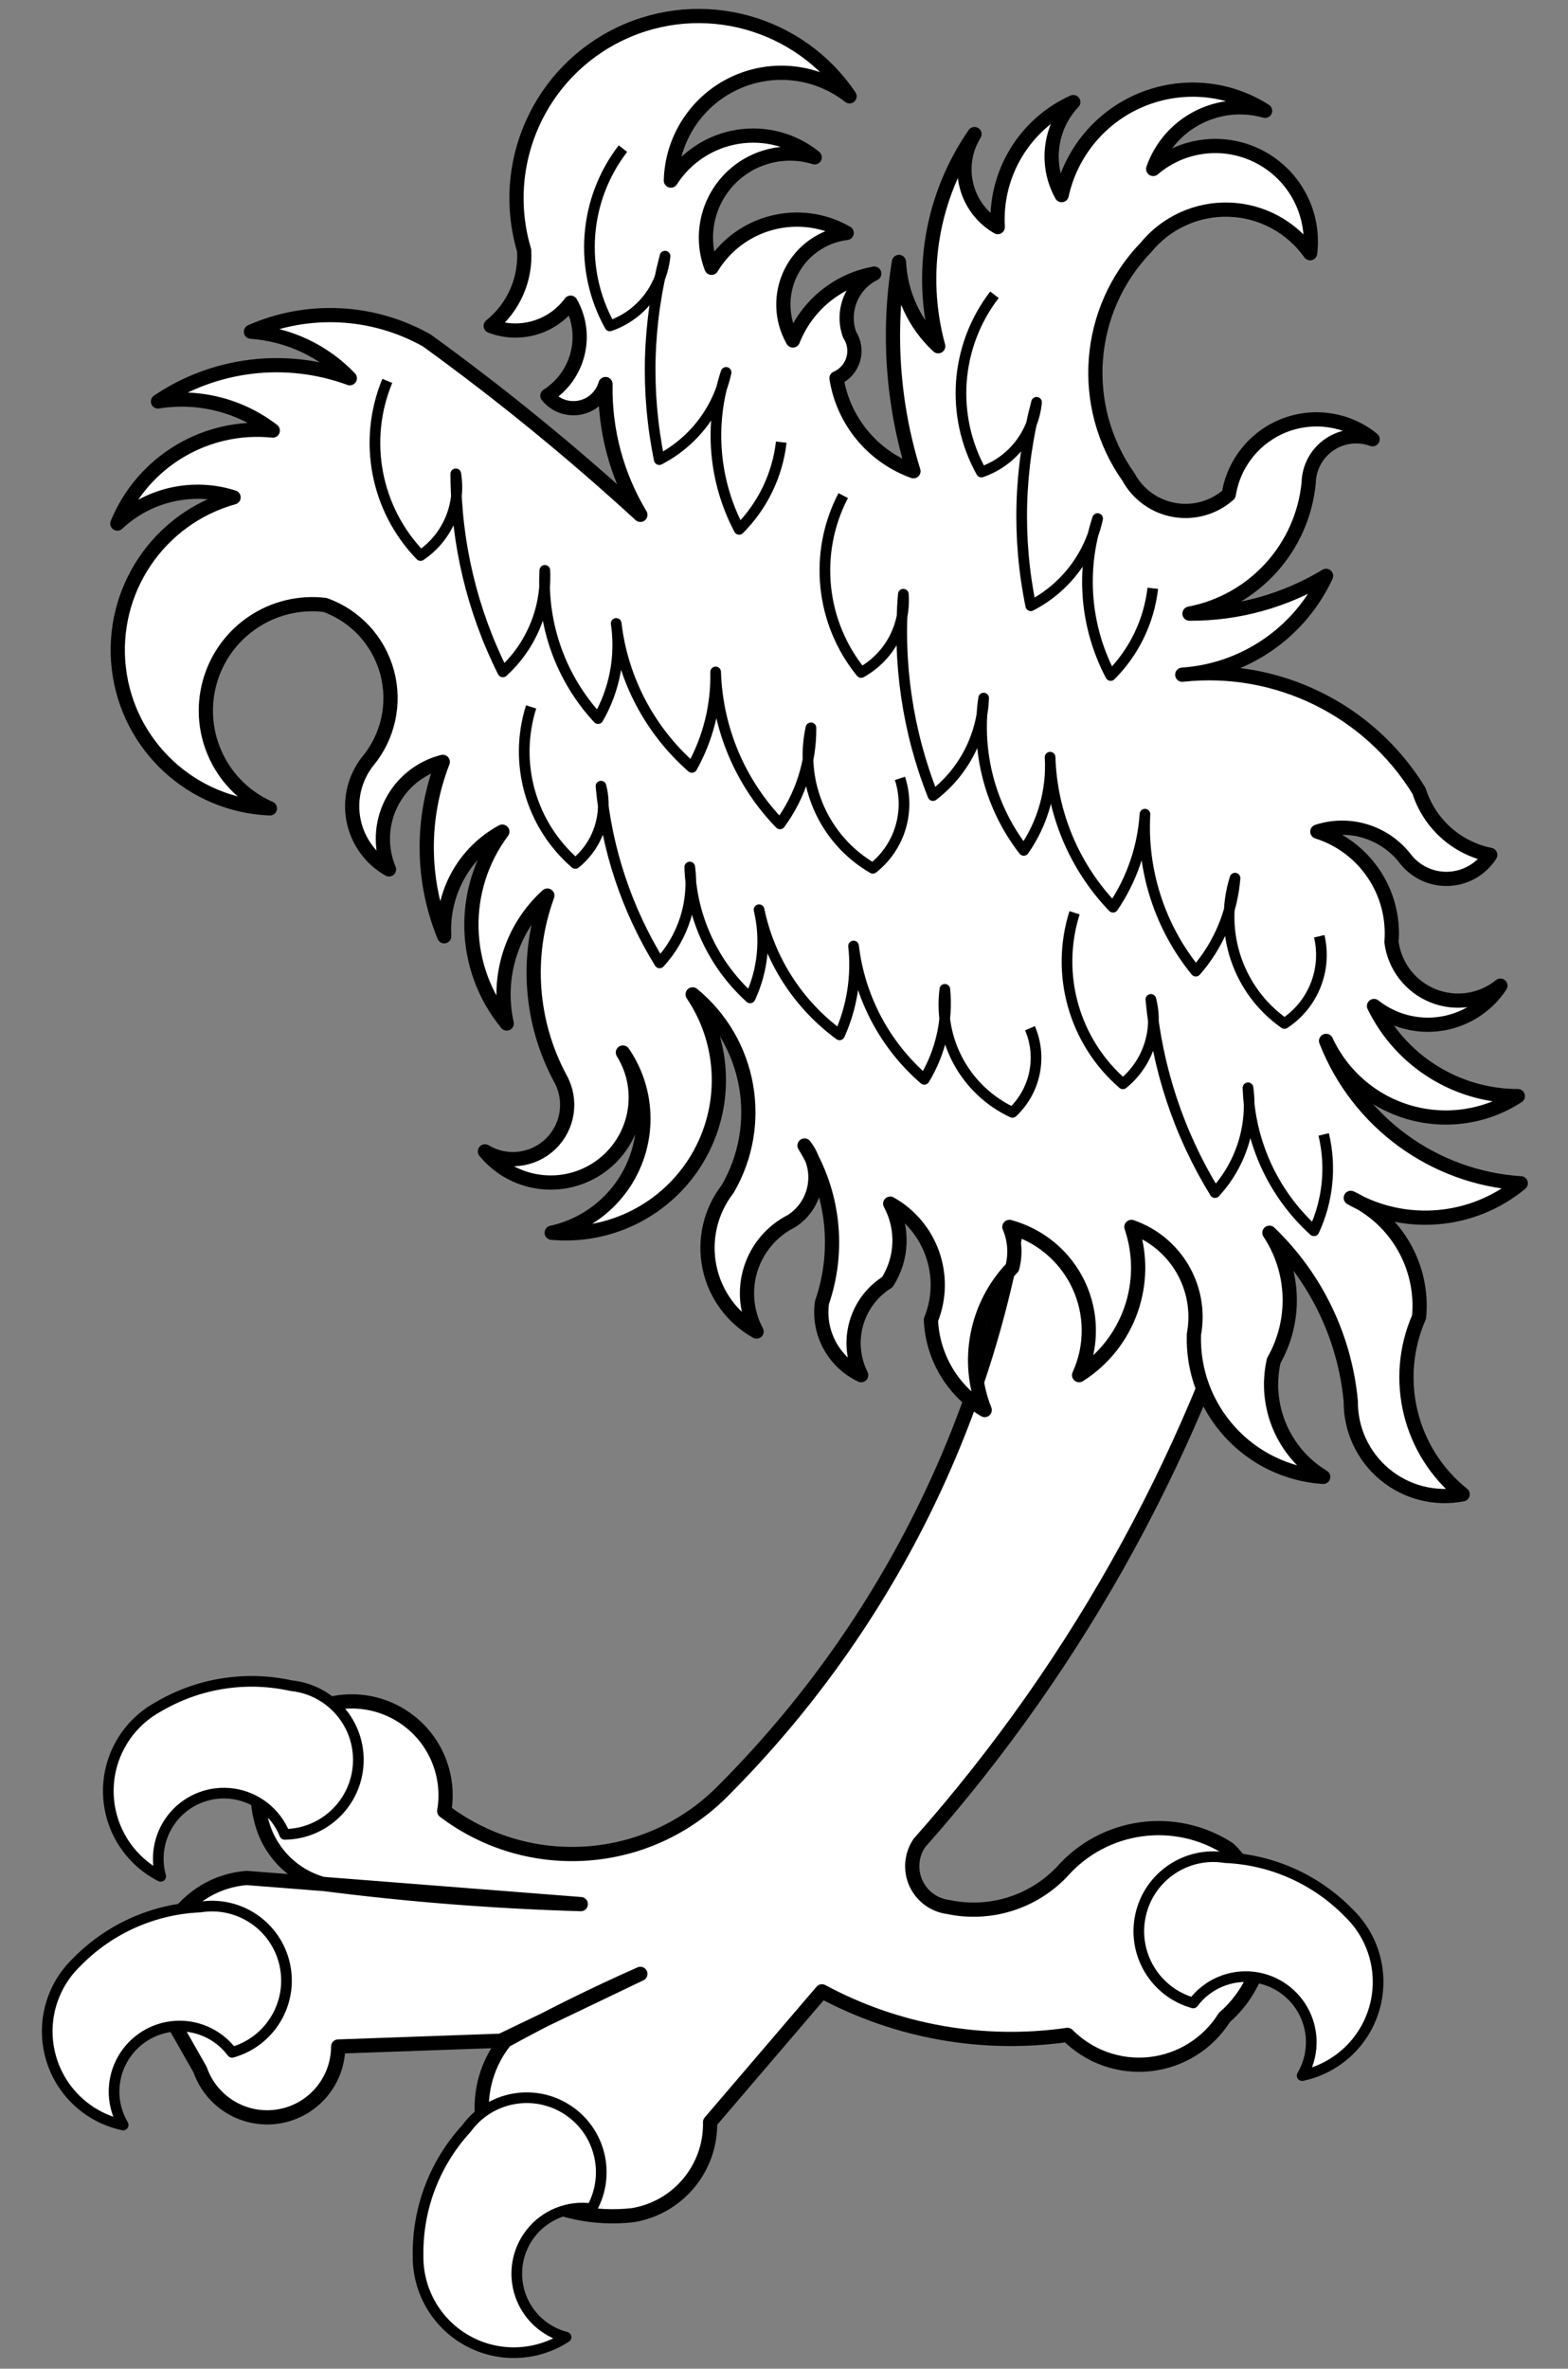
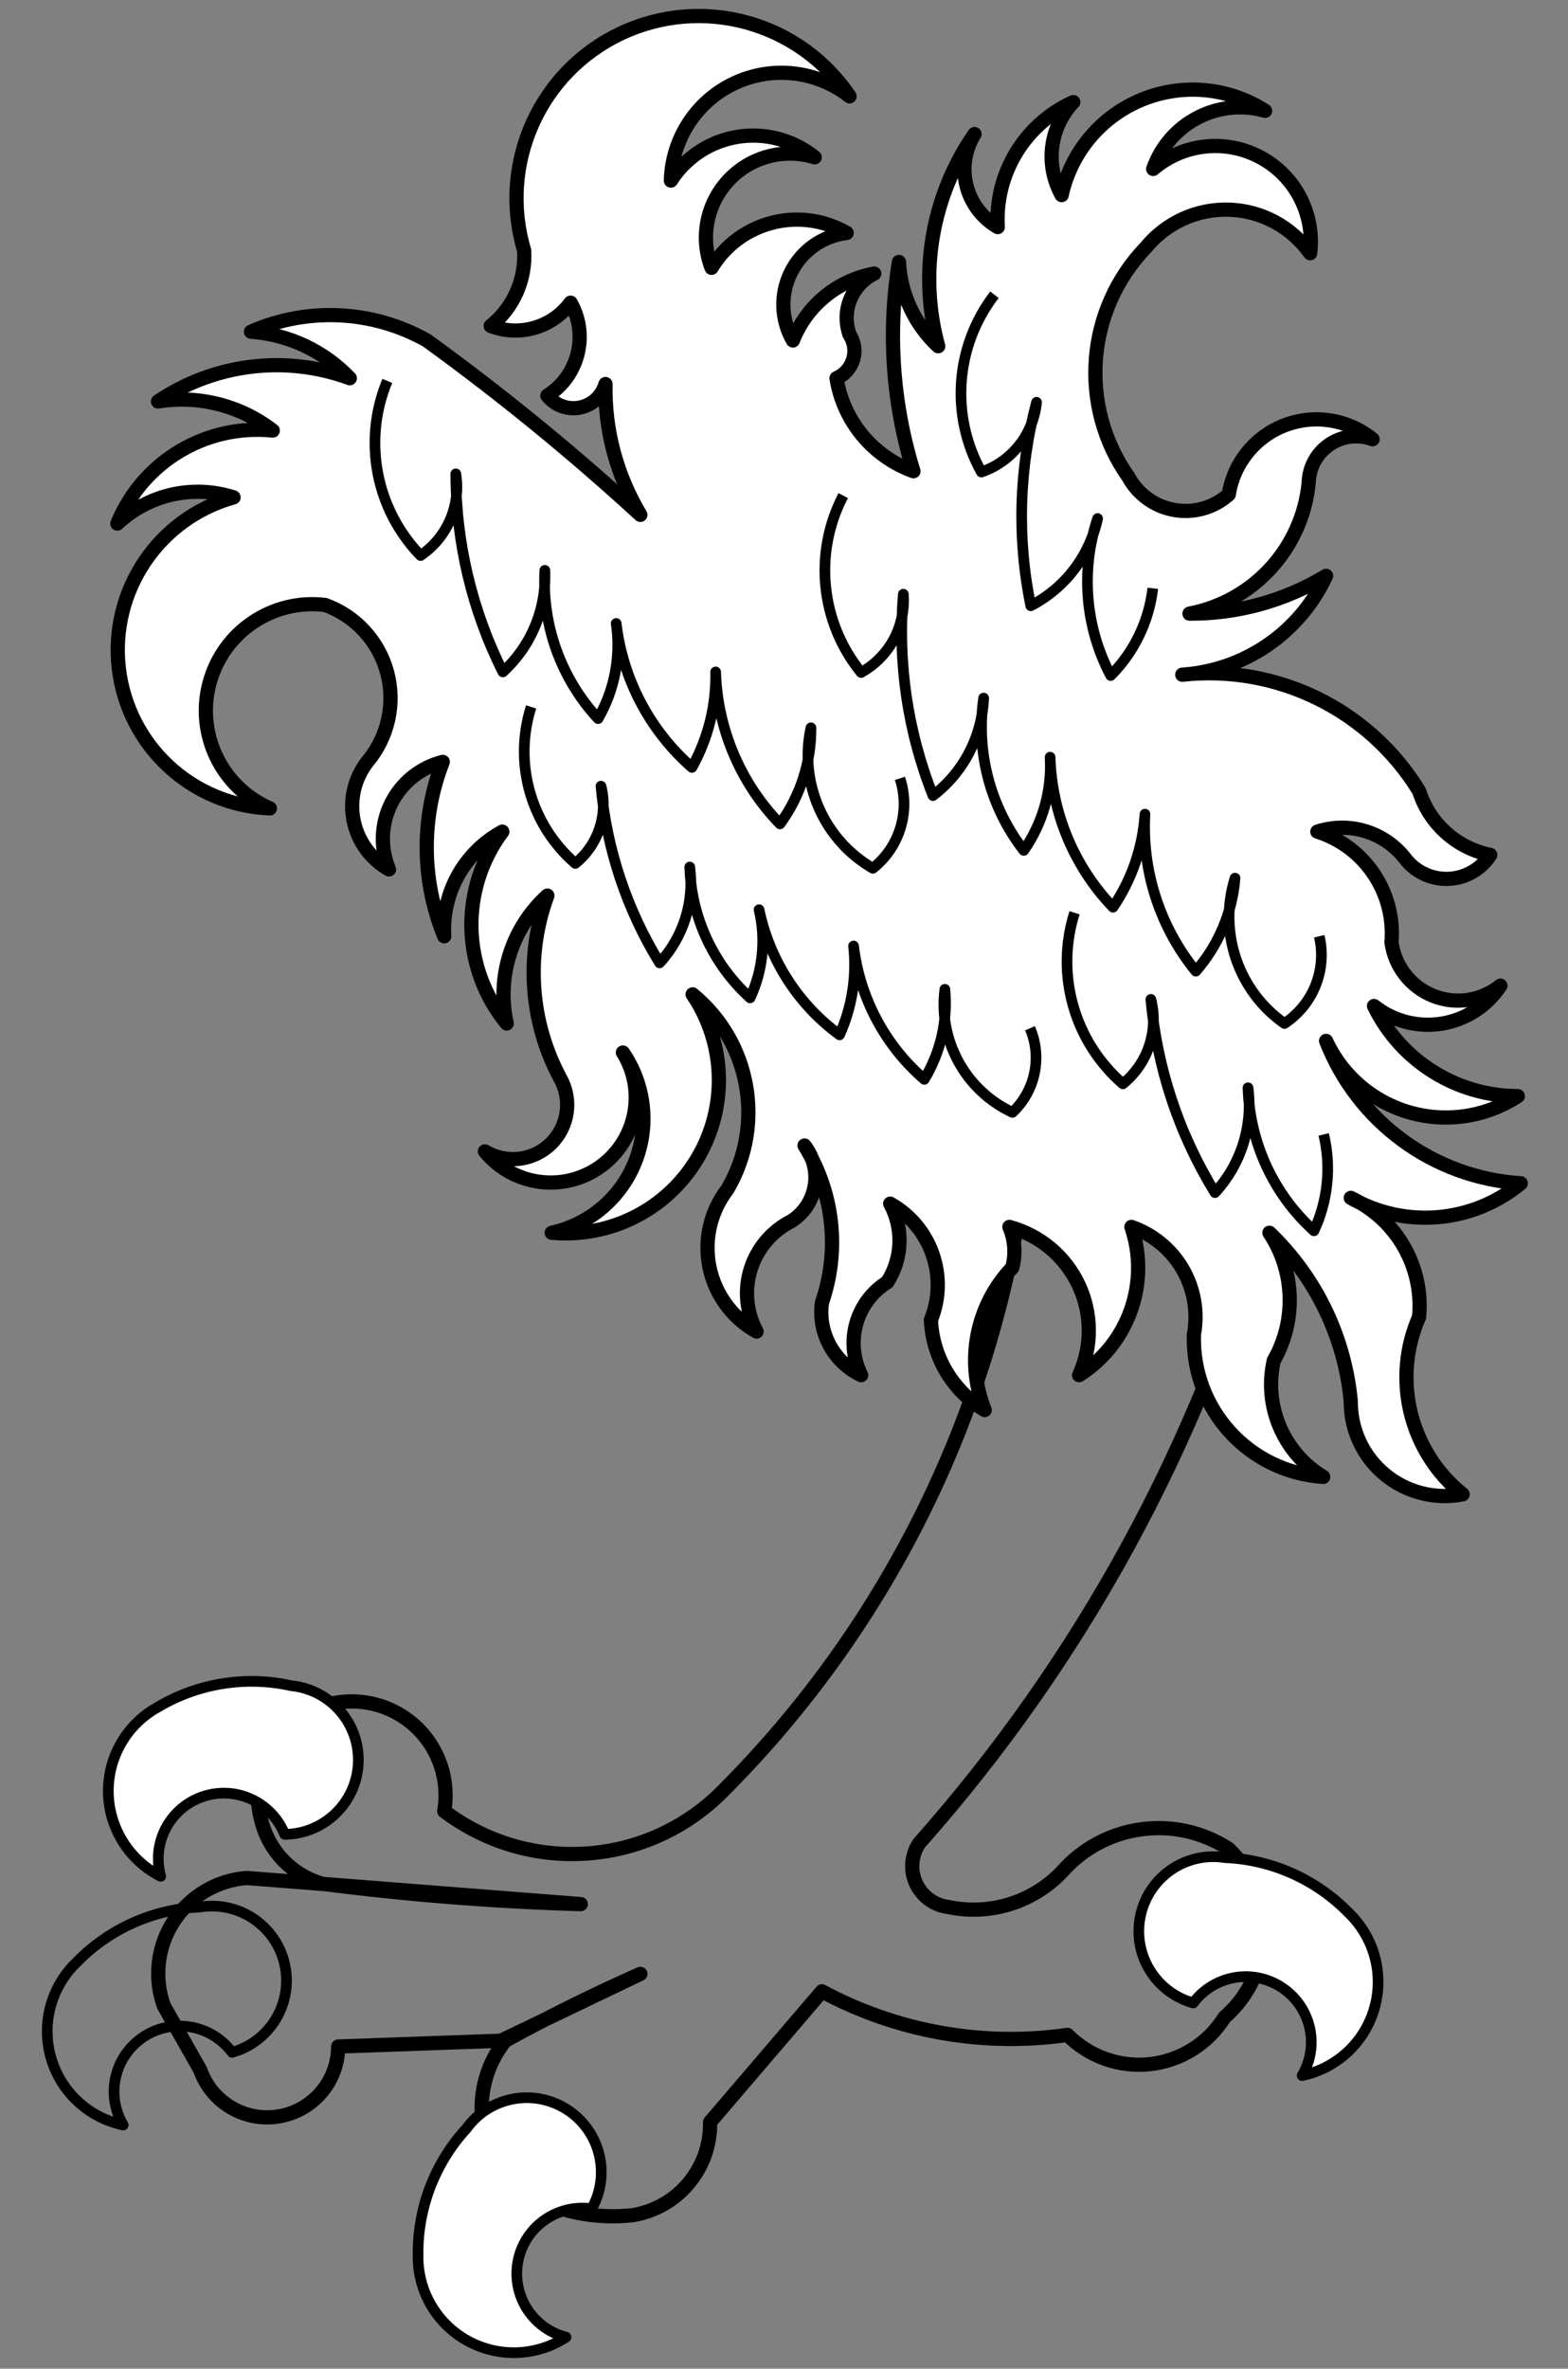
<svg xmlns="http://www.w3.org/2000/svg" version="1.1" viewBox="72 63 220.5 333" width="220.5" height="333">
  <rect x="72" y="63" width="220.5" height="333" fill="#808080" stroke="none" />
  <defs>
    <clipPath id="artboard_clip_path">
      <path d="M 72 63 L 292.5 63 L 292.5 369.747 L 292.5 396 L 72 396 Z" />
    </clipPath>
  </defs>
  <g id="Eagle_s_Leg_Erased_(3)" stroke="none" fill="none" stroke-opacity="1" stroke-dasharray="none" fill-opacity="1">
    <title>Eagle's Leg Erased (3)</title>
    <g id="Eagle_s_Leg_Erased_(3)_Layer_2" clip-path="url(#artboard_clip_path)">
      <title>Layer 2</title>
      <g id="Group_1076">
        <g id="Graphic_1088">
-           <path d="M 216.19 227.314 C 212.198 260.39 197.236 291.175 173.695 314.751 C 163.193 325.418 146.409 326.643 134.469 317.613 C 135.381 312.286 132.953 306.942 128.341 304.124 C 123.729 301.307 117.865 301.587 113.542 304.83 C 109.219 308.074 107.31 313.625 108.725 318.841 C 109.754 323.165 113.032 326.599 117.304 327.827 C 129.373 329.38 141.512 330.335 153.675 330.689 L 106.684 327.013 C 102.495 327.336 98.697 329.595 96.413 333.121 C 94.13 336.647 93.622 341.037 95.04 344.992 L 100.146 353.977 C 101.751 358.57 106.433 361.337 111.23 360.529 C 116.027 359.722 119.544 355.574 119.556 350.709 L 142.438 349.895 L 162.051 340.495 C 155.586 343.357 149.246 346.493 143.048 349.895 C 140.531 353.028 139.374 357.039 139.836 361.032 C 140.297 365.024 142.338 368.666 145.503 371.142 C 150.186 373.887 155.635 375.034 161.027 374.411 C 167.381 373.344 171.991 367.778 171.857 361.336 L 187.584 342.951 C 198.144 348.632 210.248 350.778 222.118 349.074 C 225.161 352.146 229.442 353.659 233.74 353.182 C 238.038 352.705 241.883 350.291 244.179 346.626 C 247.583 343.669 249.589 339.417 249.705 334.909 C 249.821 330.401 248.037 326.052 244.789 322.923 C 237.235 318.021 227.225 319.413 221.297 326.192 C 217.188 330.471 211.162 332.324 205.359 331.096 C 203.361 330.848 201.634 329.58 200.801 327.746 C 199.968 325.913 200.149 323.778 201.277 322.11 C 224.007 296.471 240.632 266.016 249.903 233.03 C 241.6 223.094 227.304 220.67 216.19 227.314 Z" fill="#FFFFFF" />
          <path d="M 216.19 227.314 C 212.198 260.39 197.236 291.175 173.695 314.751 C 163.193 325.418 146.409 326.643 134.469 317.613 C 135.381 312.286 132.953 306.942 128.341 304.124 C 123.729 301.307 117.865 301.587 113.542 304.83 C 109.219 308.074 107.31 313.625 108.725 318.841 C 109.754 323.165 113.032 326.599 117.304 327.827 C 129.373 329.38 141.512 330.335 153.675 330.689 L 106.684 327.013 C 102.495 327.336 98.697 329.595 96.413 333.121 C 94.13 336.647 93.622 341.037 95.04 344.992 L 100.146 353.977 C 101.751 358.57 106.433 361.337 111.23 360.529 C 116.027 359.722 119.544 355.574 119.556 350.709 L 142.438 349.895 L 162.051 340.495 C 155.586 343.357 149.246 346.493 143.048 349.895 C 140.531 353.028 139.374 357.039 139.836 361.032 C 140.297 365.024 142.338 368.666 145.503 371.142 C 150.186 373.887 155.635 375.034 161.027 374.411 C 167.381 373.344 171.991 367.778 171.857 361.336 L 187.584 342.951 C 198.144 348.632 210.248 350.778 222.118 349.074 C 225.161 352.146 229.442 353.659 233.74 353.182 C 238.038 352.705 241.883 350.291 244.179 346.626 C 247.583 343.669 249.589 339.417 249.705 334.909 C 249.821 330.401 248.037 326.052 244.789 322.923 C 237.235 318.021 227.225 319.413 221.297 326.192 C 217.188 330.471 211.162 332.324 205.359 331.096 C 203.361 330.848 201.634 329.58 200.801 327.746 C 199.968 325.913 200.149 323.778 201.277 322.11 C 224.007 296.471 240.632 266.016 249.903 233.03 C 241.6 223.094 227.304 220.67 216.19 227.314 Z" stroke="black" stroke-linecap="round" stroke-linejoin="round" stroke-width="2" />
        </g>
        <g id="Graphic_1087">
-           <path d="M 100.144 331.1 C 93.579 331.38 87.369 334.154 82.781 338.858 C 79.182 342.313 77.789 347.474 79.16 352.27 C 80.531 357.066 84.441 360.711 89.322 361.742 C 87.737 359.062 87.612 355.763 88.989 352.97 C 90.366 350.177 93.06 348.268 96.151 347.894 C 99.427 347.5 102.663 348.886 104.639 351.528 C 109.988 350.029 113.237 344.615 112.043 339.19 C 110.849 333.765 105.628 330.215 100.144 331.1 Z" fill="#FFFFFF" />
          <path d="M 100.144 331.1 C 93.579 331.38 87.369 334.154 82.781 338.858 C 79.182 342.313 77.789 347.474 79.16 352.27 C 80.531 357.066 84.441 360.711 89.322 361.742 C 87.737 359.062 87.612 355.763 88.989 352.97 C 90.366 350.177 93.06 348.268 96.151 347.894 C 99.427 347.5 102.663 348.886 104.639 351.528 C 109.988 350.029 113.237 344.615 112.043 339.19 C 110.849 333.765 105.628 330.215 100.144 331.1 Z" stroke="black" stroke-linecap="round" stroke-linejoin="round" stroke-width="1.5" />
        </g>
        <g id="Graphic_1086">
          <path d="M 112.982 299.988 C 106.569 298.559 99.852 299.632 94.203 302.988 C 89.833 305.394 87.151 310.018 87.234 315.006 C 87.317 319.993 90.151 324.526 94.598 326.785 C 93.761 323.786 94.494 320.567 96.547 318.226 C 98.6 315.885 101.696 314.738 104.779 315.177 C 108.045 315.644 110.813 317.82 112.037 320.884 C 117.592 320.821 122.131 316.432 122.382 310.883 C 122.633 305.333 118.508 300.553 112.982 299.988 Z" fill="#FFFFFF" />
          <path d="M 112.982 299.988 C 106.569 298.559 99.852 299.632 94.203 302.988 C 89.833 305.394 87.151 310.018 87.234 315.006 C 87.317 319.993 90.151 324.526 94.598 326.785 C 93.761 323.786 94.494 320.567 96.547 318.226 C 98.6 315.885 101.696 314.738 104.779 315.177 C 108.045 315.644 110.813 317.82 112.037 320.884 C 117.592 320.821 122.131 316.432 122.382 310.883 C 122.633 305.333 118.508 300.553 112.982 299.988 Z" stroke="black" stroke-linecap="round" stroke-linejoin="round" stroke-width="1.5" />
        </g>
        <g id="Graphic_1085">
          <path d="M 137.583 362.25 C 133.139 367.089 130.71 373.442 130.792 380.012 C 130.69 385 133.354 389.635 137.715 392.057 C 142.076 394.479 147.419 394.291 151.599 391.569 C 148.583 390.794 146.161 388.55 145.16 385.601 C 144.16 382.653 144.714 379.398 146.636 376.948 C 148.673 374.353 151.941 373.044 155.207 373.516 C 157.93 368.673 156.399 362.548 151.718 359.556 C 147.038 356.563 140.835 357.746 137.583 362.25 Z" fill="#FFFFFF" />
          <path d="M 137.583 362.25 C 133.139 367.089 130.71 373.442 130.792 380.012 C 130.69 385 133.354 389.635 137.715 392.057 C 142.076 394.479 147.419 394.291 151.599 391.569 C 148.583 390.794 146.161 388.55 145.16 385.601 C 144.16 382.653 144.714 379.398 146.636 376.948 C 148.673 374.353 151.941 373.044 155.207 373.516 C 157.93 368.673 156.399 362.548 151.718 359.556 C 147.038 356.563 140.835 357.746 137.583 362.25 Z" stroke="black" stroke-linecap="round" stroke-linejoin="round" stroke-width="1.5" />
        </g>
        <g id="Graphic_1084">
          <path d="M 244.292 324.154 C 250.856 324.433 257.067 327.208 261.655 331.912 C 265.253 335.366 266.646 340.527 265.276 345.324 C 263.905 350.12 259.994 353.765 255.113 354.796 C 256.698 352.116 256.824 348.816 255.446 346.024 C 254.069 343.231 251.375 341.322 248.284 340.948 C 245.009 340.554 241.772 341.939 239.797 344.582 C 234.447 343.083 231.198 337.669 232.392 332.244 C 233.586 326.818 238.808 323.268 244.292 324.154 Z" fill="#FFFFFF" />
          <path d="M 244.292 324.154 C 250.856 324.433 257.067 327.208 261.655 331.912 C 265.253 335.366 266.646 340.527 265.276 345.324 C 263.905 350.12 259.994 353.765 255.113 354.796 C 256.698 352.116 256.824 348.816 255.446 346.024 C 254.069 343.231 251.375 341.322 248.284 340.948 C 245.009 340.554 241.772 341.939 239.797 344.582 C 234.447 343.083 231.198 337.669 232.392 332.244 C 233.586 326.818 238.808 323.268 244.292 324.154 Z" stroke="black" stroke-linecap="round" stroke-linejoin="round" stroke-width="1.5" />
        </g>
        <g id="Graphic_1083">
          <path d="M 256.236 98.6 C 256.913 93.098 254.141 87.745 249.257 85.123 C 244.373 82.5 238.379 83.148 234.168 86.752 C 236.427 80.297 243.321 76.716 249.902 78.58 C 244.704 75.252 238.208 74.676 232.506 77.037 C 226.804 79.399 222.618 84.399 221.296 90.428 C 218.925 86.18 219.587 80.886 222.93 77.352 C 216.09 80.443 211.866 87.432 212.31 94.924 C 210.112 93.652 208.523 91.543 207.907 89.079 C 207.291 86.615 207.7 84.006 209.041 81.849 C 203.016 90.548 201.147 101.467 203.935 111.675 C 200.617 108.599 198.636 104.346 198.414 99.827 C 196.811 109.66 197.509 119.73 200.455 129.247 C 194.732 127.189 190.585 122.178 189.632 116.172 C 190.765 115.682 191.624 114.717 191.978 113.534 C 192.333 112.352 192.146 111.073 191.469 110.041 C 190.279 106.714 191.772 103.024 194.942 101.462 C 189.76 102.407 185.433 105.962 183.501 110.862 C 181.812 107.913 181.711 104.316 183.231 101.277 C 184.751 98.238 187.691 96.162 191.063 95.745 C 184.449 91.939 176.006 94.117 172.06 100.648 C 170.434 96.427 171.363 91.647 174.451 88.342 C 177.539 85.036 182.244 83.784 186.566 85.118 C 183.526 82.66 179.584 81.612 175.725 82.236 C 171.865 82.86 168.454 85.096 166.343 88.387 C 166.49 82.511 169.937 77.221 175.253 74.715 C 180.569 72.208 186.843 72.914 191.469 76.539 C 184.395 66.052 170.723 62.303 159.288 67.713 C 147.854 73.124 142.083 86.073 145.706 98.193 C 145.961 102.289 144.208 106.253 141.006 108.82 C 145.06 110.384 149.66 109.046 152.243 105.552 C 154.812 110.085 153.375 115.836 148.974 118.627 C 150.07 119.996 151.838 120.64 153.558 120.296 C 155.278 119.952 156.662 118.678 157.147 116.993 C 157.016 123.461 158.716 129.834 162.05 135.378 C 152.521 126.633 142.495 118.448 132.02 110.862 C 124.429 106.587 115.27 106.132 107.293 109.634 C 112.578 110.007 117.533 112.338 121.189 116.172 C 112.195 112.868 102.162 114.084 94.218 119.441 C 99.932 118.516 105.774 119.996 110.359 123.53 C 100.981 122.566 92.086 127.887 88.501 136.606 C 92.875 132.499 99.133 131.089 104.845 132.923 C 94.283 135.874 87.439 146.073 88.711 156.967 C 89.984 167.86 98.994 176.207 109.952 176.645 C 103.135 173.681 99.524 166.163 101.472 158.989 C 103.42 151.815 110.337 147.156 117.717 148.046 C 122.001 149.59 125.259 153.132 126.44 157.53 C 127.622 161.927 126.578 166.624 123.645 170.107 C 121.839 172.452 121.139 175.463 121.726 178.363 C 122.313 181.263 124.128 183.766 126.703 185.224 C 125.451 182.228 125.567 178.836 127.02 175.933 C 128.472 173.029 131.117 170.903 134.265 170.107 C 131.187 178.003 131.26 186.78 134.468 194.624 C 134.102 188.549 137.289 182.813 142.64 179.914 C 136.618 187.976 136.873 199.107 143.258 206.886 C 141.789 200.301 143.972 193.434 148.974 188.907 C 145.87 197.353 146.539 206.725 150.812 214.644 C 152.478 217.667 151.908 221.432 149.42 223.825 C 146.933 226.219 143.149 226.645 140.192 224.864 C 144.186 229.743 151.282 230.683 156.408 227.012 C 161.534 223.34 162.928 216.32 159.595 210.968 C 162.687 215.472 163.338 221.218 161.33 226.3 C 159.323 231.381 154.92 235.131 149.585 236.305 C 157.872 237.064 165.856 232.982 170.092 225.818 C 174.328 218.655 174.059 209.692 169.401 202.796 C 177.543 209.476 179.624 221.081 174.312 230.174 C 171.91 233.278 170.98 237.274 171.764 241.12 C 172.548 244.965 174.969 248.278 178.394 250.194 C 176.945 247.493 176.649 244.321 177.572 241.398 C 178.496 238.476 180.56 236.05 183.297 234.671 C 185.027 233.567 186.213 231.785 186.562 229.763 C 186.912 227.74 186.394 225.664 185.135 224.043 C 189.226 230.657 190.128 238.76 187.59 246.112 C 186.995 250.356 189.229 254.494 193.104 256.325 C 190.774 251.671 192.366 246.008 196.779 243.25 C 198.911 239.919 199.066 235.694 197.186 232.215 C 202.937 235.445 205.389 242.447 202.91 248.56 C 203.135 253.787 205.978 258.549 210.472 261.228 C 207.731 254.371 209.247 246.545 214.351 241.208 C 214.857 239.308 214.714 237.294 213.944 235.484 C 218.229 236.637 221.789 239.617 223.679 243.631 C 225.568 247.646 225.594 252.289 223.751 256.325 C 230.718 251.907 233.755 243.295 231.102 235.484 C 237.37 237.653 241.108 244.081 239.892 250.601 C 239.568 261.084 247.608 269.94 258.074 270.628 C 252.479 267.245 249.678 260.66 251.122 254.284 C 254.325 248.655 254.089 241.704 250.512 236.305 C 257.049 242.572 261.111 250.984 261.953 260.001 C 261.918 263.966 263.668 267.737 266.718 270.271 C 269.767 272.806 273.795 273.835 277.687 273.076 C 270.239 267.112 267.725 256.891 271.556 248.153 C 272.228 241.098 268.38 234.386 261.953 231.402 C 269.57 235.764 279.094 234.948 285.859 229.353 C 273.618 228.567 262.941 220.76 258.481 209.334 C 260.74 214.223 265.012 217.889 270.188 219.38 C 275.363 220.87 280.931 220.038 285.445 217.099 C 276.838 217.084 268.991 212.168 265.222 204.43 C 267.907 206.553 271.359 207.452 274.739 206.908 C 278.118 206.364 281.114 204.427 282.997 201.568 C 280.336 203.722 276.72 204.269 273.541 202.999 C 270.363 201.728 268.12 198.839 267.677 195.445 C 268.25 188.47 263.924 182.026 257.253 179.914 C 261.707 178.463 266.593 179.928 269.515 183.59 C 270.946 185.527 273.24 186.636 275.647 186.555 C 278.055 186.473 280.268 185.212 281.566 183.183 C 276.843 182.232 273.009 178.791 271.556 174.197 C 264.554 162.764 251.584 156.398 238.257 157.853 C 247.029 157.257 254.779 151.931 258.481 143.957 C 252.692 147.467 246.044 149.305 239.274 149.267 C 248.318 147.531 255.14 140.047 256.033 130.881 C 256.078 128.723 257.164 126.72 258.947 125.503 C 260.73 124.286 262.992 124.006 265.018 124.751 C 261.547 121.933 256.835 121.184 252.662 122.787 C 248.488 124.39 245.488 128.099 244.795 132.516 C 242.714 134.371 239.9 135.175 237.154 134.698 C 234.407 134.221 232.029 132.516 230.695 130.068 C 223.659 120.114 224.686 106.565 233.143 97.786 C 236.016 94.281 240.361 92.317 244.891 92.476 C 249.421 92.636 253.617 94.901 256.236 98.6 Z" fill="#FFFFFF" />
          <path d="M 256.236 98.6 C 256.913 93.098 254.141 87.745 249.257 85.123 C 244.373 82.5 238.379 83.148 234.168 86.752 C 236.427 80.297 243.321 76.716 249.902 78.58 C 244.704 75.252 238.208 74.676 232.506 77.037 C 226.804 79.399 222.618 84.399 221.296 90.428 C 218.925 86.18 219.587 80.886 222.93 77.352 C 216.09 80.443 211.866 87.432 212.31 94.924 C 210.112 93.652 208.523 91.543 207.907 89.079 C 207.291 86.615 207.7 84.006 209.041 81.849 C 203.016 90.548 201.147 101.467 203.935 111.675 C 200.617 108.599 198.636 104.346 198.414 99.827 C 196.811 109.66 197.509 119.73 200.455 129.247 C 194.732 127.189 190.585 122.178 189.632 116.172 C 190.765 115.682 191.624 114.717 191.978 113.534 C 192.333 112.352 192.146 111.073 191.469 110.041 C 190.279 106.714 191.772 103.024 194.942 101.462 C 189.76 102.407 185.433 105.962 183.501 110.862 C 181.812 107.913 181.711 104.316 183.231 101.277 C 184.751 98.238 187.691 96.162 191.063 95.745 C 184.449 91.939 176.006 94.117 172.06 100.648 C 170.434 96.427 171.363 91.647 174.451 88.342 C 177.539 85.036 182.244 83.784 186.566 85.118 C 183.526 82.66 179.584 81.612 175.725 82.236 C 171.865 82.86 168.454 85.096 166.343 88.387 C 166.49 82.511 169.937 77.221 175.253 74.715 C 180.569 72.208 186.843 72.914 191.469 76.539 C 184.395 66.052 170.723 62.303 159.288 67.713 C 147.854 73.124 142.083 86.073 145.706 98.193 C 145.961 102.289 144.208 106.253 141.006 108.82 C 145.06 110.384 149.66 109.046 152.243 105.552 C 154.812 110.085 153.375 115.836 148.974 118.627 C 150.07 119.996 151.838 120.64 153.558 120.296 C 155.278 119.952 156.662 118.678 157.147 116.993 C 157.016 123.461 158.716 129.834 162.05 135.378 C 152.521 126.633 142.495 118.448 132.02 110.862 C 124.429 106.587 115.27 106.132 107.293 109.634 C 112.578 110.007 117.533 112.338 121.189 116.172 C 112.195 112.868 102.162 114.084 94.218 119.441 C 99.932 118.516 105.774 119.996 110.359 123.53 C 100.981 122.566 92.086 127.887 88.501 136.606 C 92.875 132.499 99.133 131.089 104.845 132.923 C 94.283 135.874 87.439 146.073 88.711 156.967 C 89.984 167.86 98.994 176.207 109.952 176.645 C 103.135 173.681 99.524 166.163 101.472 158.989 C 103.42 151.815 110.337 147.156 117.717 148.046 C 122.001 149.59 125.259 153.132 126.44 157.53 C 127.622 161.927 126.578 166.624 123.645 170.107 C 121.839 172.452 121.139 175.463 121.726 178.363 C 122.313 181.263 124.128 183.766 126.703 185.224 C 125.451 182.228 125.567 178.836 127.02 175.933 C 128.472 173.029 131.117 170.903 134.265 170.107 C 131.187 178.003 131.26 186.78 134.468 194.624 C 134.102 188.549 137.289 182.813 142.64 179.914 C 136.618 187.976 136.873 199.107 143.258 206.886 C 141.789 200.301 143.972 193.434 148.974 188.907 C 145.87 197.353 146.539 206.725 150.812 214.644 C 152.478 217.667 151.908 221.432 149.42 223.825 C 146.933 226.219 143.149 226.645 140.192 224.864 C 144.186 229.743 151.282 230.683 156.408 227.012 C 161.534 223.34 162.928 216.32 159.595 210.968 C 162.687 215.472 163.338 221.218 161.33 226.3 C 159.323 231.381 154.92 235.131 149.585 236.305 C 157.872 237.064 165.856 232.982 170.092 225.818 C 174.328 218.655 174.059 209.692 169.401 202.796 C 177.543 209.476 179.624 221.081 174.312 230.174 C 171.91 233.278 170.98 237.274 171.764 241.12 C 172.548 244.965 174.969 248.278 178.394 250.194 C 176.945 247.493 176.649 244.321 177.572 241.398 C 178.496 238.476 180.56 236.05 183.297 234.671 C 185.027 233.567 186.213 231.785 186.562 229.763 C 186.912 227.74 186.394 225.664 185.135 224.043 C 189.226 230.657 190.128 238.76 187.59 246.112 C 186.995 250.356 189.229 254.494 193.104 256.325 C 190.774 251.671 192.366 246.008 196.779 243.25 C 198.911 239.919 199.066 235.694 197.186 232.215 C 202.937 235.445 205.389 242.447 202.91 248.56 C 203.135 253.787 205.978 258.549 210.472 261.228 C 207.731 254.371 209.247 246.545 214.351 241.208 C 214.857 239.308 214.714 237.294 213.944 235.484 C 218.229 236.637 221.789 239.617 223.679 243.631 C 225.568 247.646 225.594 252.289 223.751 256.325 C 230.718 251.907 233.755 243.295 231.102 235.484 C 237.37 237.653 241.108 244.081 239.892 250.601 C 239.568 261.084 247.608 269.94 258.074 270.628 C 252.479 267.245 249.678 260.66 251.122 254.284 C 254.325 248.655 254.089 241.704 250.512 236.305 C 257.049 242.572 261.111 250.984 261.953 260.001 C 261.918 263.966 263.668 267.737 266.718 270.271 C 269.767 272.806 273.795 273.835 277.687 273.076 C 270.239 267.112 267.725 256.891 271.556 248.153 C 272.228 241.098 268.38 234.386 261.953 231.402 C 269.57 235.764 279.094 234.948 285.859 229.353 C 273.618 228.567 262.941 220.76 258.481 209.334 C 260.74 214.223 265.012 217.889 270.188 219.38 C 275.363 220.87 280.931 220.038 285.445 217.099 C 276.838 217.084 268.991 212.168 265.222 204.43 C 267.907 206.553 271.359 207.452 274.739 206.908 C 278.118 206.364 281.114 204.427 282.997 201.568 C 280.336 203.722 276.72 204.269 273.541 202.999 C 270.363 201.728 268.12 198.839 267.677 195.445 C 268.25 188.47 263.924 182.026 257.253 179.914 C 261.707 178.463 266.593 179.928 269.515 183.59 C 270.946 185.527 273.24 186.636 275.647 186.555 C 278.055 186.473 280.268 185.212 281.566 183.183 C 276.843 182.232 273.009 178.791 271.556 174.197 C 264.554 162.764 251.584 156.398 238.257 157.853 C 247.029 157.257 254.779 151.931 258.481 143.957 C 252.692 147.467 246.044 149.305 239.274 149.267 C 248.318 147.531 255.14 140.047 256.033 130.881 C 256.078 128.723 257.164 126.72 258.947 125.503 C 260.73 124.286 262.992 124.006 265.018 124.751 C 261.547 121.933 256.835 121.184 252.662 122.787 C 248.488 124.39 245.488 128.099 244.795 132.516 C 242.714 134.371 239.9 135.175 237.154 134.698 C 234.407 134.221 232.029 132.516 230.695 130.068 C 223.659 120.114 224.686 106.565 233.143 97.786 C 236.016 94.281 240.361 92.317 244.891 92.476 C 249.421 92.636 253.617 94.901 256.236 98.6 Z" stroke="black" stroke-linecap="round" stroke-linejoin="round" stroke-width="2" />
        </g>
        <g id="Graphic_1082">
-           <path d="M 159.6 83.893 C 154.068 91.089 153.345 100.886 157.762 108.816 C 162.042 107.344 165.073 103.514 165.52 99.01 C 163.037 108.353 162.759 118.146 164.707 127.616 C 169.51 125.133 172.956 120.637 174.106 115.354 C 171.691 122.654 172.355 130.622 175.944 137.422 C 179.243 134.119 181.329 129.798 181.864 125.16" stroke="black" stroke-linecap="butt" stroke-linejoin="round" stroke-width="1.5" />
-         </g>
+           </g>
        <g id="Graphic_1081">
          <path d="M 126.465 116.548 C 122.983 124.931 124.821 134.581 131.14 141.097 C 134.893 138.568 136.829 134.083 136.096 129.617 C 136.116 139.285 138.381 148.816 142.714 157.459 C 146.711 153.817 148.876 148.583 148.619 143.182 C 148.176 150.858 150.879 158.384 156.106 164.023 C 158.438 159.978 159.335 155.265 158.651 150.646 C 159.577 158.478 163.372 165.689 169.301 170.888 C 171.59 166.791 172.742 162.156 172.638 157.465 C 172.886 165.464 176.113 173.083 181.686 178.827 C 184.553 174.911 186.08 170.173 186.039 165.32 C 184.337 173.095 187.857 181.078 194.744 185.067 C 198.539 182.069 200.06 177.023 198.554 172.427" stroke="black" stroke-linecap="butt" stroke-linejoin="round" stroke-width="1.5" />
        </g>
        <g id="Graphic_1080">
          <path d="M 190.577 132.675 C 186.379 140.722 187.369 150.496 193.095 157.538 C 197.055 155.345 199.374 151.047 199.033 146.534 C 198.21 156.167 199.636 165.859 203.199 174.846 C 207.498 171.567 210.111 166.541 210.326 161.139 C 209.215 168.747 211.253 176.479 215.968 182.552 C 218.644 178.727 219.948 174.109 219.67 169.449 C 219.91 177.331 223.061 184.846 228.515 190.541 C 231.152 186.659 232.703 182.143 233.009 177.46 C 232.559 185.451 235.11 193.322 240.161 199.53 C 243.358 195.878 245.292 191.292 245.674 186.454 C 243.301 194.051 246.112 202.31 252.625 206.884 C 256.666 204.228 258.622 199.334 257.523 194.625" stroke="black" stroke-linecap="butt" stroke-linejoin="round" stroke-width="1.5" />
        </g>
        <g id="Graphic_1079">
          <path d="M 223.108 191.32 C 220.37 199.975 223.042 209.428 229.905 215.369 C 233.423 212.522 234.961 207.886 233.841 203.5 C 234.704 213.13 237.791 222.427 242.86 230.66 C 246.525 226.684 248.226 221.281 247.5 215.922 C 247.727 223.608 251.076 230.869 256.774 236.031 C 258.745 231.799 259.227 227.025 258.144 222.484" stroke="black" stroke-linecap="butt" stroke-linejoin="round" stroke-width="1.5" />
        </g>
        <g id="Graphic_1078">
          <path d="M 211.846 104.439 C 206.314 111.635 205.592 121.432 210.008 129.362 C 214.288 127.89 217.319 124.059 217.766 119.555 C 215.283 128.899 215.005 138.692 216.953 148.161 C 221.756 145.678 225.202 141.183 226.353 135.9 C 223.937 143.199 224.601 151.168 228.19 157.968 C 231.489 154.665 233.576 150.344 234.111 145.706" stroke="black" stroke-linecap="butt" stroke-linejoin="round" stroke-width="1.5" />
        </g>
        <g id="Graphic_1077">
          <path d="M 146.69 162.381 C 144.184 170.298 146.627 178.948 152.905 184.384 C 156.127 181.78 157.536 177.538 156.513 173.524 C 157.3 182.332 160.123 190.836 164.758 198.367 C 168.108 194.73 169.662 189.789 168.998 184.889 C 169.207 191.919 172.272 198.561 177.486 203.282 C 179.289 199.411 179.732 195.044 178.742 190.889 C 180.211 197.951 184.244 204.219 190.062 208.483 C 191.819 204.57 192.499 200.258 192.032 195.993 C 192.896 203.262 196.443 209.946 201.978 214.737 C 204.279 210.939 205.293 206.501 204.87 202.081 C 203.938 209.302 207.781 216.298 214.376 219.385 C 217.598 216.35 218.583 211.626 216.842 207.556" stroke="black" stroke-linecap="butt" stroke-linejoin="round" stroke-width="1.5" />
        </g>
      </g>
    </g>
  </g>
</svg>